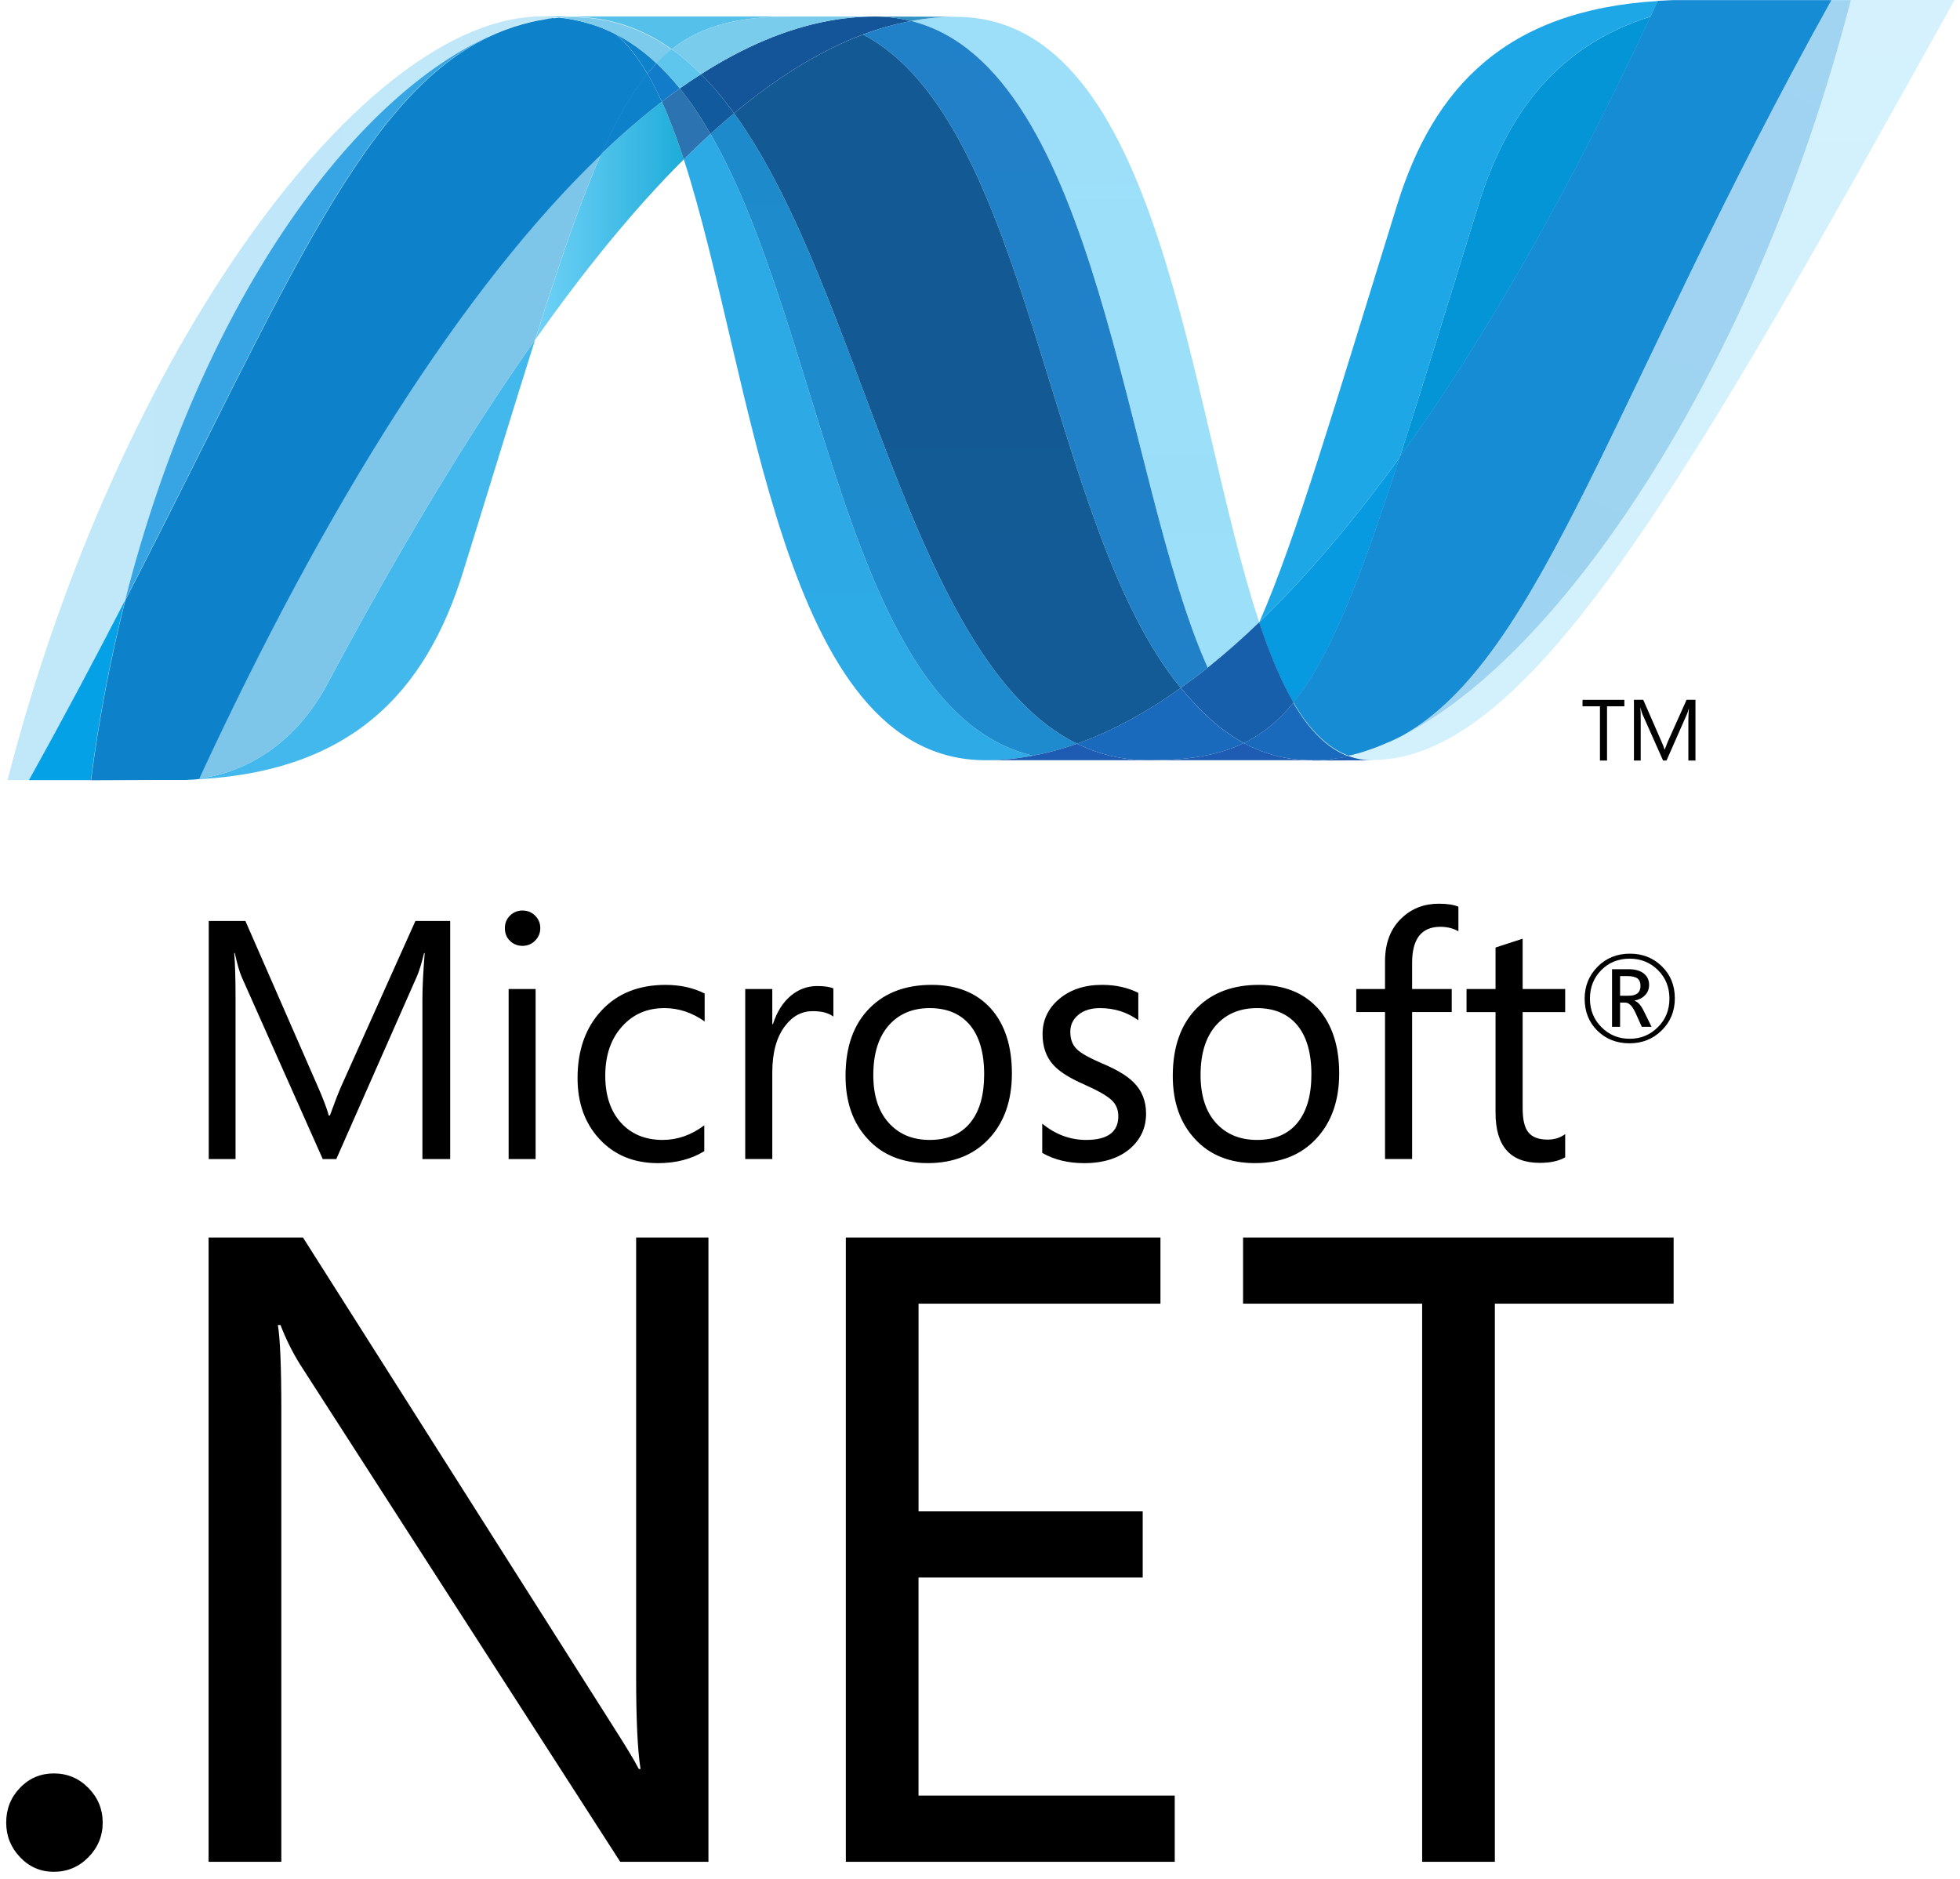
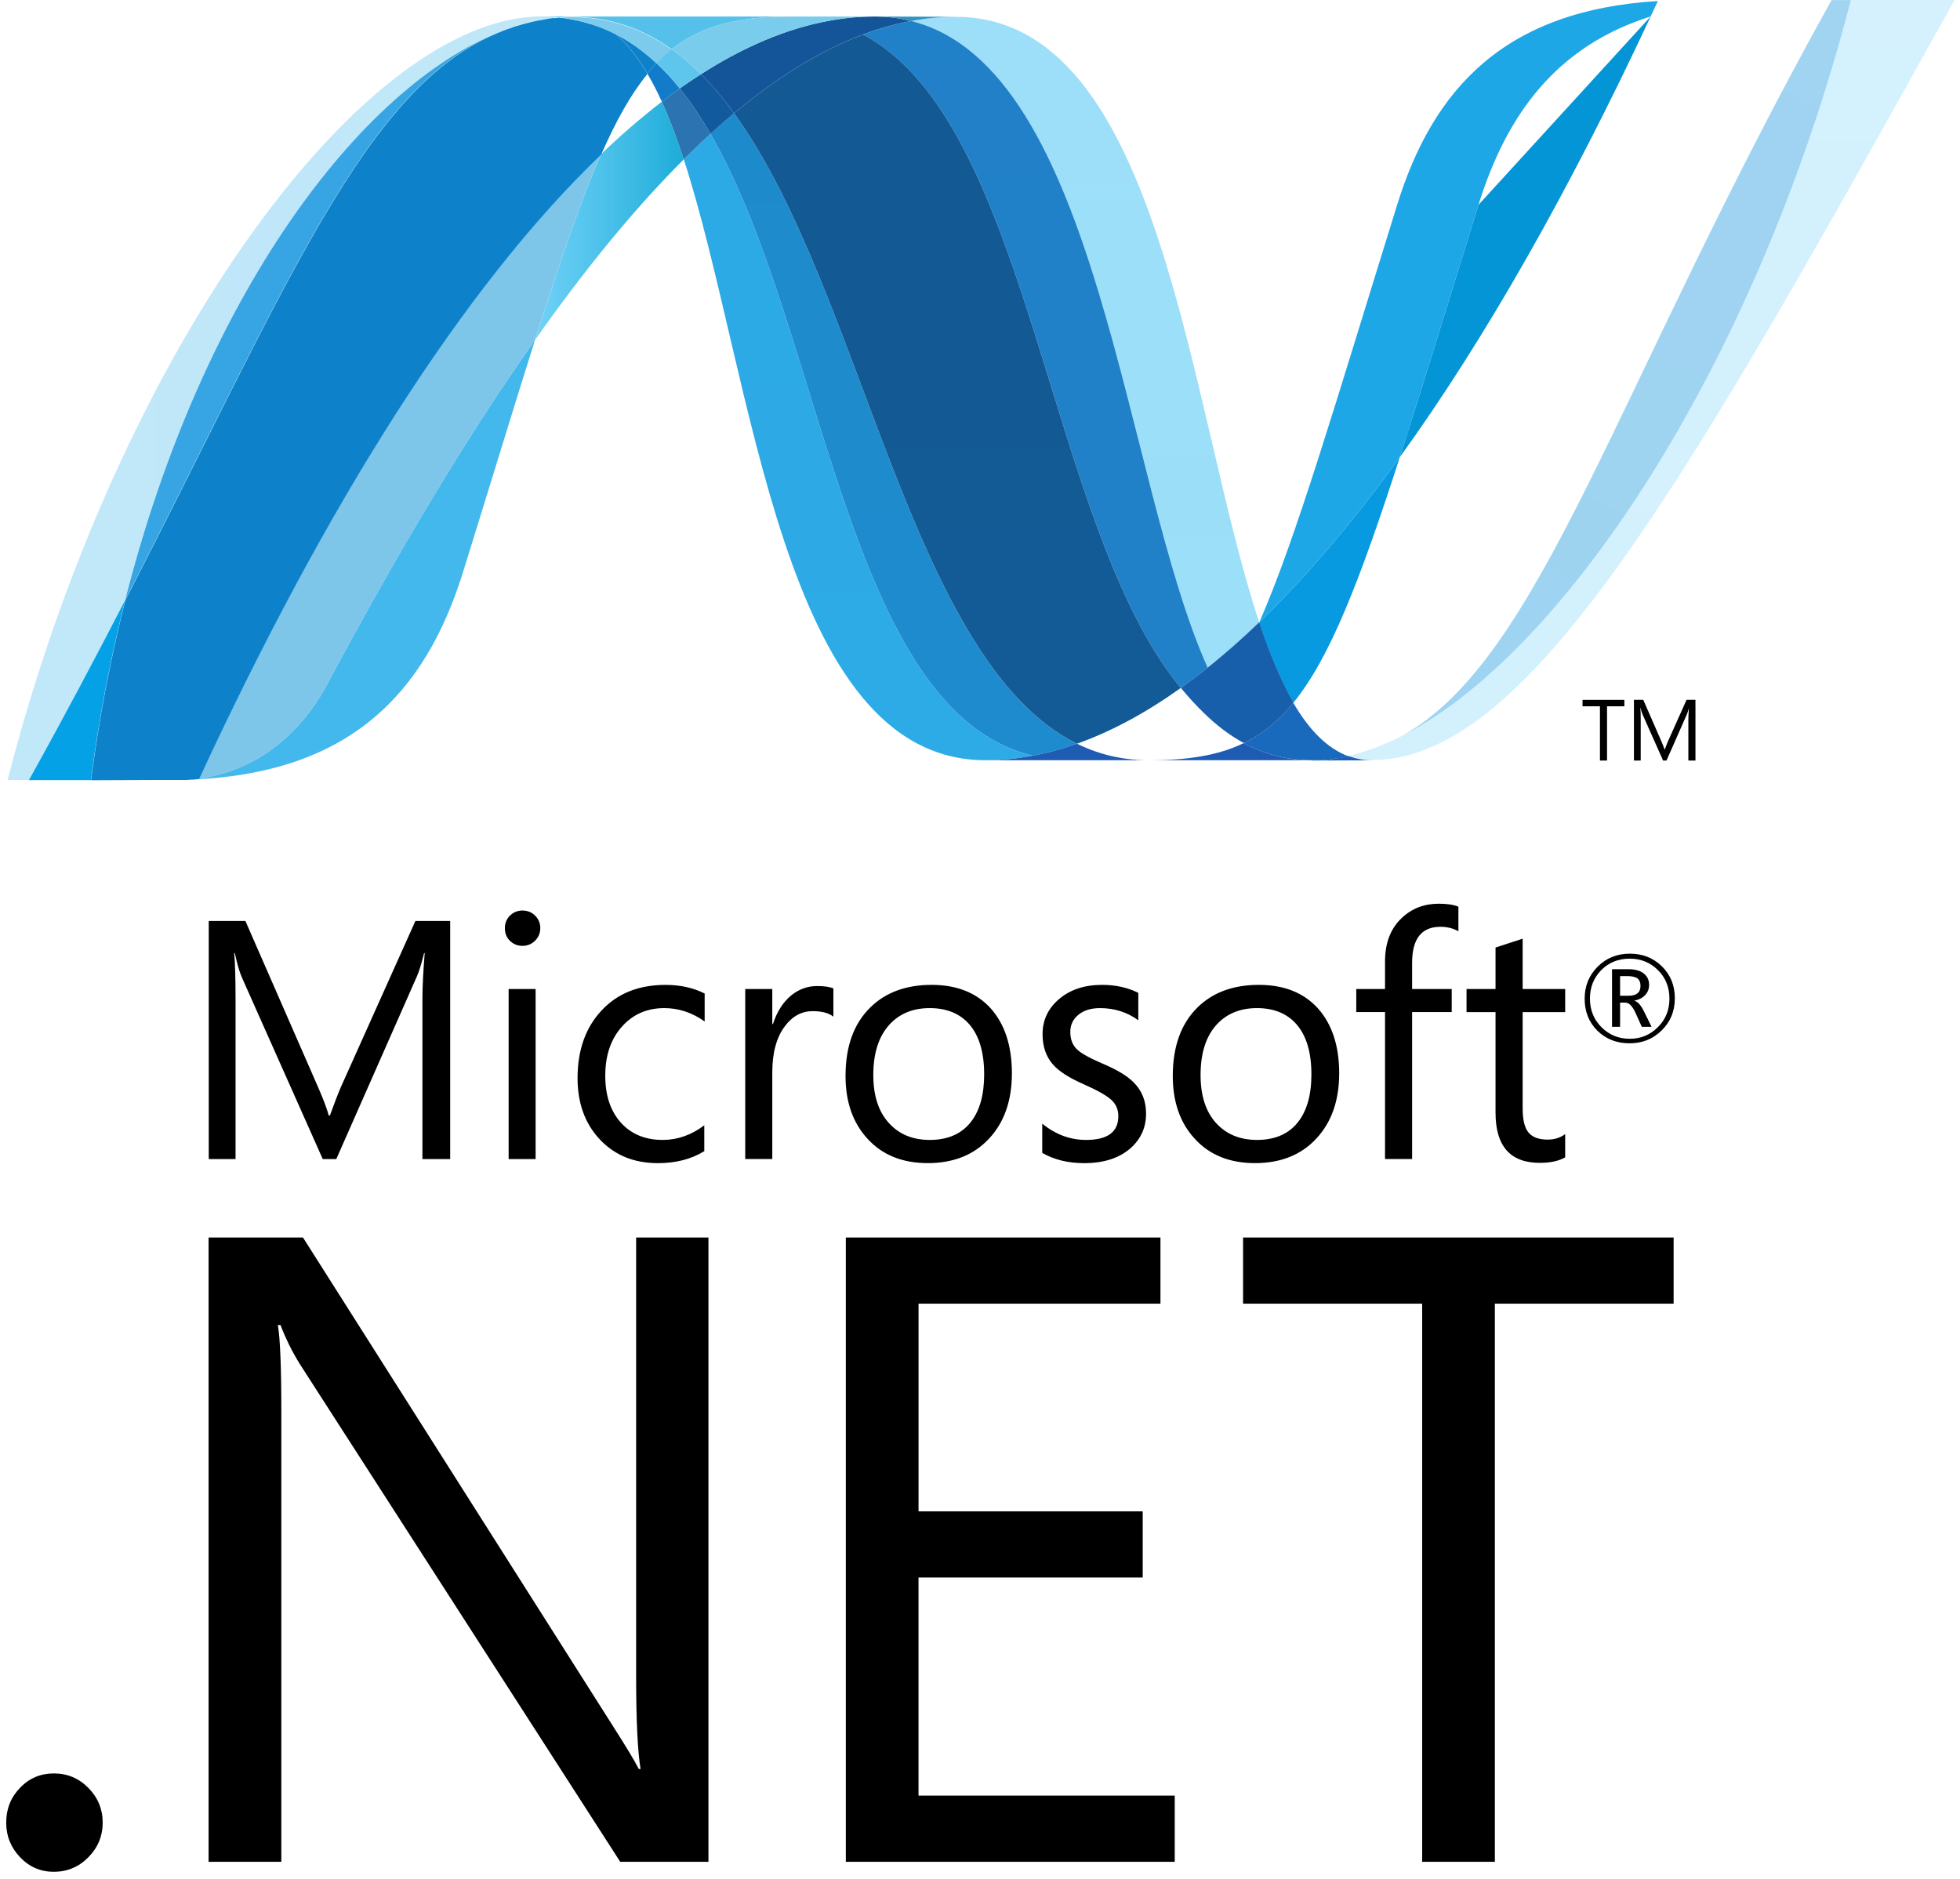
<svg xmlns="http://www.w3.org/2000/svg" width="73" height="70" viewBox="0 0 73 70" fill="none">
  <g clip-path="url(#clip0_791_1192)">
    <path d="M61.1 36.723C61.1 36.6 61.066 36.512 60.998 36.454C60.921 36.392 60.789 36.359 60.605 36.359H60.34V37.091H60.659C60.955 37.091 61.1 36.968 61.1 36.723H61.1ZM61.513 38.249H61.149L60.917 37.734C60.799 37.476 60.673 37.347 60.536 37.347H60.34V38.249H60.04V36.102H60.641C60.908 36.102 61.108 36.16 61.246 36.282C61.363 36.386 61.421 36.52 61.421 36.686C61.421 36.834 61.373 36.959 61.278 37.062C61.184 37.166 61.05 37.237 60.879 37.273V37.282C60.998 37.311 61.116 37.442 61.232 37.679L61.513 38.25V38.249ZM62.178 37.197C62.178 36.774 62.034 36.418 61.749 36.135C61.462 35.852 61.112 35.71 60.699 35.71C60.273 35.71 59.919 35.852 59.638 36.138C59.357 36.424 59.217 36.778 59.217 37.197C59.217 37.625 59.363 37.983 59.652 38.268C59.938 38.553 60.288 38.694 60.699 38.694C61.108 38.694 61.458 38.552 61.746 38.263C62.034 37.979 62.178 37.623 62.178 37.197H62.178ZM62.379 37.188C62.379 37.662 62.217 38.06 61.892 38.38C61.567 38.702 61.168 38.863 60.691 38.863C60.211 38.863 59.812 38.705 59.495 38.394C59.177 38.078 59.02 37.681 59.02 37.2C59.02 36.73 59.181 36.335 59.502 36.01C59.824 35.686 60.226 35.524 60.705 35.524C61.175 35.524 61.569 35.679 61.888 35.987C62.216 36.304 62.379 36.703 62.379 37.188ZM16.767 43.175H15.733V37.219C15.733 36.749 15.764 36.176 15.818 35.501H15.795C15.698 35.896 15.61 36.182 15.532 36.359L12.525 43.175H12.021L9.009 36.409C8.924 36.219 8.835 35.916 8.745 35.5H8.723C8.755 35.856 8.773 36.432 8.773 37.231V43.175H7.775V34.306H9.14L11.844 40.49C12.049 40.956 12.18 41.31 12.244 41.552H12.287C12.463 41.067 12.603 40.704 12.709 40.464L15.472 34.306H16.767V43.175L16.767 43.175ZM19.949 43.175H18.944V36.841H19.949V43.175ZM20.123 34.571C20.123 34.757 20.057 34.913 19.928 35.041C19.801 35.169 19.643 35.233 19.459 35.233C19.279 35.233 19.123 35.172 18.995 35.048C18.866 34.924 18.804 34.766 18.804 34.571C18.804 34.388 18.867 34.232 18.995 34.105C19.056 34.044 19.128 33.996 19.208 33.964C19.288 33.931 19.373 33.916 19.459 33.917C19.643 33.917 19.801 33.978 19.928 34.105C20.057 34.232 20.123 34.388 20.123 34.571ZM26.231 42.881C25.748 43.179 25.172 43.327 24.506 43.327C23.604 43.327 22.877 43.026 22.322 42.424C21.783 41.84 21.511 41.085 21.511 40.16C21.511 39.123 21.806 38.283 22.401 37.645C22.992 37.006 23.788 36.687 24.788 36.687C25.335 36.687 25.821 36.794 26.245 37.008V38.049C25.775 37.717 25.278 37.552 24.745 37.552C24.104 37.552 23.582 37.778 23.178 38.227C22.757 38.687 22.543 39.302 22.543 40.069C22.543 40.806 22.738 41.389 23.125 41.819C23.514 42.248 24.03 42.462 24.682 42.462C25.233 42.462 25.748 42.281 26.231 41.918L26.231 42.881ZM31.039 37.869C30.862 37.731 30.606 37.665 30.269 37.665C29.86 37.665 29.516 37.849 29.237 38.221C28.921 38.636 28.764 39.211 28.764 39.945V43.174H27.756V36.841H28.764V38.147H28.788C28.937 37.684 29.165 37.329 29.47 37.077C29.756 36.847 30.079 36.73 30.435 36.73C30.703 36.73 30.902 36.76 31.039 36.817L31.039 37.869ZM36.655 40.019C36.655 39.209 36.473 38.589 36.109 38.164C35.756 37.756 35.262 37.552 34.627 37.552C34.001 37.552 33.498 37.758 33.122 38.172C32.725 38.612 32.526 39.236 32.526 40.044C32.526 40.802 32.715 41.397 33.097 41.821C33.476 42.248 33.986 42.462 34.627 42.462C35.289 42.462 35.797 42.245 36.144 41.813C36.485 41.391 36.655 40.794 36.655 40.019ZM37.688 39.983C37.688 40.993 37.405 41.803 36.84 42.411C36.274 43.021 35.511 43.326 34.552 43.326C33.608 43.326 32.855 43.021 32.304 42.411C31.764 41.823 31.492 41.047 31.492 40.081C31.492 38.979 31.799 38.13 32.415 37.527C32.984 36.967 33.745 36.686 34.699 36.686C35.638 36.686 36.371 36.98 36.9 37.563C37.423 38.15 37.688 38.957 37.688 39.983ZM42.685 41.48C42.685 41.999 42.493 42.428 42.106 42.771C41.686 43.141 41.107 43.327 40.38 43.327C39.784 43.327 39.261 43.201 38.818 42.945V41.855C39.311 42.259 39.856 42.462 40.454 42.462C41.252 42.462 41.652 42.167 41.652 41.577C41.652 41.33 41.564 41.124 41.387 40.966C41.21 40.804 40.866 40.611 40.354 40.384C39.827 40.152 39.451 39.914 39.23 39.666C38.964 39.373 38.83 38.992 38.83 38.522C38.83 37.996 39.038 37.559 39.451 37.21C39.865 36.861 40.397 36.686 41.05 36.686C41.55 36.686 41.998 36.785 42.396 36.983V38.004C41.981 37.702 41.506 37.552 40.967 37.552C40.634 37.552 40.366 37.636 40.166 37.799C39.964 37.965 39.863 38.177 39.863 38.437C39.863 38.717 39.948 38.935 40.116 39.091C40.265 39.236 40.582 39.412 41.06 39.617C41.598 39.843 41.986 40.078 42.223 40.319C42.53 40.623 42.685 41.01 42.685 41.48ZM48.843 40.019C48.843 39.209 48.661 38.589 48.296 38.164C47.944 37.756 47.449 37.552 46.815 37.552C46.189 37.552 45.686 37.758 45.308 38.172C44.912 38.612 44.715 39.236 44.715 40.044C44.715 40.802 44.904 41.397 45.281 41.821C45.665 42.248 46.176 42.462 46.815 42.462C47.479 42.462 47.985 42.245 48.332 41.813C48.672 41.391 48.843 40.794 48.843 40.019ZM49.878 39.983C49.878 40.993 49.593 41.803 49.027 42.411C48.463 43.021 47.7 43.326 46.741 43.326C45.796 43.326 45.043 43.021 44.492 42.411C43.952 41.823 43.68 41.047 43.68 40.081C43.68 38.979 43.989 38.13 44.601 37.527C45.17 36.967 45.933 36.686 46.888 36.686C47.827 36.686 48.559 36.98 49.087 37.563C49.611 38.15 49.878 38.957 49.878 39.983ZM54.318 34.689C54.12 34.579 53.9 34.523 53.649 34.523C52.944 34.523 52.594 34.97 52.594 35.865V36.841H54.069V37.7H52.594V43.174H51.585V37.7H50.514V36.841H51.585V35.814C51.585 35.117 51.797 34.57 52.229 34.176C52.598 33.834 53.051 33.663 53.588 33.663C53.9 33.663 54.142 33.701 54.318 33.774V34.689ZM58.295 43.111C58.058 43.248 57.74 43.316 57.348 43.316C56.25 43.316 55.701 42.693 55.701 41.447V37.701H54.621V36.841H55.701V35.295C56.022 35.193 56.357 35.082 56.711 34.967V36.841H58.295V37.701H56.711V41.275C56.711 41.699 56.779 42.003 56.924 42.179C57.07 42.361 57.308 42.45 57.644 42.45C57.894 42.45 58.111 42.382 58.295 42.246V43.111Z" fill="black" />
    <path d="M3.825 67.892C3.825 68.388 3.649 68.818 3.294 69.18C2.939 69.542 2.509 69.724 2.003 69.724C1.51 69.724 1.09 69.542 0.747 69.18C0.402 68.818 0.231 68.388 0.231 67.892C0.231 67.382 0.402 66.951 0.747 66.595C1.09 66.237 1.51 66.06 2.003 66.06C2.509 66.06 2.939 66.239 3.294 66.602C3.649 66.964 3.825 67.395 3.825 67.892ZM26.386 69.351H23.1L11.171 50.817C10.884 50.355 10.642 49.866 10.447 49.357H10.349C10.434 49.853 10.478 50.919 10.478 52.551V69.351H7.769V46.098H11.285L22.857 64.34C23.318 65.064 23.633 65.582 23.792 65.894H23.857C23.749 65.225 23.693 64.085 23.693 62.475V46.098H26.386L26.386 69.351ZM43.753 69.351H31.503V46.098H43.221V48.562H34.211V56.297H42.56V58.762H34.21V66.886H43.753V69.351H43.753ZM62.334 48.562H55.676V69.351H52.968V48.562H46.298V46.097H62.334L62.334 48.562Z" fill="black" />
    <path d="M25.467 5.935C28.08 13.976 29.07 28.319 36.712 28.319C37.294 28.319 37.882 28.261 38.472 28.148C31.525 26.519 30.702 12.332 26.463 4.985C26.125 5.295 25.793 5.612 25.467 5.935Z" fill="url(#paint0_linear_791_1192)" />
    <path d="M26.463 4.985C30.702 12.332 31.525 26.519 38.472 28.148C39.018 28.048 39.565 27.895 40.113 27.703C33.877 24.629 32.154 10.852 27.34 4.22C27.043 4.469 26.75 4.725 26.463 4.985" fill="url(#paint1_linear_791_1192)" />
    <path d="M32.571 0.615C31.99 0.615 31.401 0.673 30.81 0.786C29.263 1.079 27.692 1.749 26.109 2.762C26.541 3.192 26.953 3.683 27.34 4.22C28.951 2.875 30.551 1.882 32.145 1.284C32.727 1.065 33.327 0.898 33.937 0.783C33.49 0.67 33.031 0.614 32.571 0.615Z" fill="#14559A" />
    <path d="M44.981 24.869C45.645 24.335 46.285 23.771 46.898 23.179C44.243 15.176 43.292 0.627 35.597 0.627C35.046 0.627 34.491 0.679 33.937 0.782C40.947 2.536 41.845 17.88 44.981 24.869" fill="url(#paint2_linear_791_1192)" />
    <path d="M33.937 0.783C33.49 0.67 33.031 0.613 32.57 0.615L35.597 0.626C35.046 0.626 34.491 0.678 33.937 0.783Z" fill="#3092C4" />
-     <path d="M44.846 26.569C44.545 26.281 44.26 25.964 43.979 25.626C42.684 26.548 41.395 27.247 40.113 27.703C40.57 27.929 41.055 28.095 41.554 28.197C41.958 28.279 42.37 28.32 42.782 28.319C44.22 28.319 45.357 28.148 46.325 27.68C45.792 27.391 45.303 27.015 44.846 26.569Z" fill="#1969BC" />
    <path d="M32.145 1.286C38.423 4.589 38.969 19.551 43.979 25.626C44.32 25.384 44.654 25.131 44.98 24.869C41.843 17.88 40.947 2.535 33.938 0.782C33.327 0.898 32.727 1.066 32.145 1.286Z" fill="url(#paint3_linear_791_1192)" />
    <path d="M27.34 4.22C32.154 10.852 33.878 24.629 40.113 27.703C41.395 27.247 42.685 26.548 43.979 25.626C38.969 19.551 38.423 4.589 32.145 1.286C30.551 1.882 28.95 2.875 27.34 4.22" fill="url(#paint4_linear_791_1192)" />
    <path d="M22.387 5.742C21.632 7.458 20.862 9.714 19.93 12.659C21.783 10.032 23.63 7.769 25.467 5.936C25.214 5.153 24.942 4.432 24.65 3.788C23.861 4.398 23.106 5.05 22.387 5.742" fill="url(#paint5_linear_791_1192)" />
    <path d="M25.318 3.293C25.093 3.455 24.87 3.62 24.65 3.788C24.943 4.431 25.213 5.153 25.466 5.935C25.793 5.613 26.125 5.296 26.462 4.985C26.107 4.37 25.729 3.802 25.318 3.293Z" fill="#2B74B1" />
    <path d="M26.109 2.763C25.841 2.934 25.578 3.11 25.318 3.293C25.729 3.802 26.107 4.37 26.463 4.986C26.75 4.724 27.043 4.469 27.34 4.22C26.953 3.684 26.542 3.192 26.109 2.762" fill="#125A9E" />
    <path d="M68.936 0.003C65.385 13.781 57.968 24.847 51.749 27.637H51.738C51.625 27.688 51.513 27.735 51.402 27.781C51.386 27.791 51.373 27.792 51.361 27.797C51.328 27.81 51.298 27.821 51.265 27.834C51.25 27.843 51.236 27.846 51.222 27.852C51.17 27.871 51.118 27.886 51.067 27.907C51.045 27.916 51.024 27.922 51.003 27.93C50.978 27.939 50.952 27.948 50.926 27.955C50.903 27.964 50.878 27.971 50.851 27.981C50.829 27.991 50.806 27.995 50.785 28.004C50.739 28.017 50.698 28.028 50.652 28.044C50.633 28.044 50.616 28.054 50.596 28.059C50.568 28.069 50.536 28.075 50.506 28.084C50.485 28.093 50.468 28.096 50.446 28.101C50.414 28.11 50.379 28.119 50.347 28.126L50.228 28.152C50.513 28.258 50.815 28.311 51.118 28.31C57.015 28.31 62.96 17.679 72.797 0H68.934L68.936 0.003Z" fill="url(#paint6_linear_791_1192)" />
    <path d="M18.649 1.175C18.653 1.175 18.658 1.165 18.66 1.165C18.665 1.165 18.672 1.165 18.674 1.156H18.681C18.714 1.145 18.744 1.132 18.777 1.119C18.786 1.119 18.79 1.119 18.796 1.11C18.804 1.11 18.812 1.101 18.82 1.1C18.855 1.088 18.89 1.075 18.923 1.063H18.928C19.007 1.04 19.079 1.01 19.155 0.983C19.165 0.983 19.176 0.974 19.189 0.974C19.22 0.964 19.253 0.952 19.285 0.945C19.301 0.936 19.316 0.936 19.33 0.931C19.363 0.921 19.396 0.909 19.427 0.902C19.442 0.902 19.454 0.892 19.465 0.891C19.573 0.861 19.681 0.833 19.789 0.807C19.804 0.807 19.817 0.798 19.833 0.797C19.865 0.787 19.894 0.782 19.928 0.778C19.942 0.769 19.958 0.769 19.974 0.764C20.006 0.754 20.036 0.753 20.07 0.746H20.092C20.158 0.732 20.224 0.722 20.29 0.709H20.329C20.36 0.7 20.389 0.699 20.42 0.693C20.437 0.693 20.455 0.684 20.471 0.684C20.5 0.684 20.53 0.674 20.559 0.671C20.574 0.671 20.589 0.671 20.607 0.661C20.675 0.652 20.746 0.648 20.819 0.643C20.61 0.622 20.401 0.611 20.191 0.61C13.551 0.61 4.402 13.005 0.281 29.057H1.075C2.394 26.691 3.579 24.453 4.663 22.351C7.549 10.981 13.428 3.227 18.65 1.173" fill="url(#paint7_linear_791_1192)" />
-     <path d="M22.387 5.742C23.106 5.05 23.861 4.398 24.649 3.788C24.489 3.429 24.309 3.079 24.111 2.74C23.503 3.482 22.948 4.461 22.387 5.742Z" fill="#0D82CA" />
    <path d="M22.933 1.269C23.366 1.635 23.755 2.138 24.11 2.741C24.223 2.603 24.336 2.475 24.453 2.355C23.96 1.892 23.427 1.512 22.849 1.225C22.872 1.238 22.895 1.249 22.92 1.259C22.92 1.259 22.929 1.269 22.933 1.269Z" fill="#0D82CA" />
    <path d="M4.662 22.353C10.717 10.614 13.586 3.185 18.649 1.174C13.428 3.23 7.548 10.984 4.662 22.353" fill="url(#paint8_linear_791_1192)" />
    <path d="M24.453 2.355C24.335 2.476 24.223 2.602 24.11 2.741C24.308 3.08 24.489 3.43 24.65 3.788C24.87 3.62 25.093 3.455 25.318 3.293C25.052 2.961 24.762 2.647 24.453 2.355Z" fill="#127BCA" />
    <path d="M7.411 29.006C7.374 29.015 7.336 29.015 7.301 29.019H7.281C7.249 29.019 7.216 29.029 7.187 29.029H7.172C7.096 29.038 7.021 29.038 6.949 29.044H6.926C13.054 28.871 15.855 25.784 17.246 21.307C18.302 17.913 19.169 15.054 19.93 12.655C17.363 16.289 14.785 20.622 12.192 25.476C10.942 27.815 9.041 28.792 7.411 29.002" fill="url(#paint9_linear_791_1192)" />
    <path d="M7.411 29.004C9.041 28.795 10.942 27.819 12.192 25.478C14.784 20.626 17.364 16.292 19.928 12.657C20.861 9.71 21.631 7.456 22.387 5.739C17.276 10.634 12.144 18.773 7.411 29.002" fill="url(#paint10_linear_791_1192)" />
    <path d="M4.662 22.353C3.578 24.454 2.394 26.693 1.075 29.059H3.385C3.676 26.8 4.103 24.561 4.662 22.354" fill="#05A1E6" />
    <path d="M20.606 0.667C20.587 0.667 20.573 0.676 20.557 0.676C20.529 0.686 20.5 0.686 20.471 0.689C20.454 0.689 20.437 0.689 20.419 0.698C20.388 0.707 20.359 0.708 20.328 0.714C20.315 0.714 20.301 0.714 20.289 0.723C20.223 0.735 20.157 0.747 20.092 0.758H20.07C20.036 0.768 20.006 0.773 19.974 0.777C19.958 0.786 19.942 0.786 19.926 0.79C19.895 0.8 19.863 0.803 19.833 0.809C19.817 0.818 19.804 0.818 19.789 0.819C19.68 0.845 19.573 0.874 19.465 0.904C19.453 0.904 19.441 0.913 19.427 0.915C19.395 0.924 19.363 0.933 19.329 0.944C19.315 0.953 19.299 0.953 19.285 0.957C19.252 0.966 19.22 0.976 19.188 0.986C19.175 0.986 19.165 0.995 19.153 0.995C19.078 1.023 19.005 1.052 18.928 1.075C18.895 1.085 18.86 1.098 18.825 1.111C18.811 1.12 18.799 1.122 18.782 1.129C18.75 1.139 18.717 1.152 18.687 1.164C18.675 1.174 18.663 1.174 18.655 1.179C13.592 3.19 10.723 10.619 4.668 22.358C4.109 24.565 3.682 26.804 3.391 29.063H3.715C4.628 29.063 4.886 29.054 5.937 29.054H6.955C7.027 29.044 7.102 29.044 7.177 29.038H7.192C7.223 29.038 7.254 29.029 7.285 29.029H7.307C7.341 29.029 7.379 29.02 7.417 29.016C12.15 18.788 17.281 10.649 22.393 5.754C22.955 4.473 23.509 3.494 24.115 2.754C23.761 2.151 23.372 1.646 22.939 1.28C22.939 1.28 22.927 1.28 22.926 1.271C22.901 1.261 22.878 1.248 22.854 1.236C22.829 1.223 22.808 1.213 22.782 1.2C22.759 1.19 22.735 1.178 22.712 1.166C22.682 1.156 22.658 1.143 22.631 1.131C22.609 1.122 22.589 1.112 22.567 1.103C22.522 1.085 22.477 1.067 22.433 1.047C22.413 1.037 22.394 1.032 22.376 1.025C22.342 1.013 22.308 0.999 22.275 0.985C22.259 0.975 22.24 0.973 22.221 0.967C22.174 0.951 22.127 0.934 22.083 0.919H22.071C22.017 0.901 21.965 0.888 21.91 0.873C21.898 0.863 21.887 0.863 21.874 0.861C21.826 0.849 21.784 0.836 21.739 0.823C21.727 0.823 21.717 0.814 21.708 0.814C21.596 0.785 21.483 0.76 21.37 0.74C21.359 0.74 21.347 0.73 21.335 0.73C21.287 0.721 21.239 0.713 21.19 0.707C21.178 0.698 21.171 0.698 21.161 0.698C21.103 0.689 21.046 0.681 20.988 0.675H20.958C20.911 0.666 20.868 0.665 20.825 0.66C20.751 0.669 20.681 0.673 20.612 0.68" fill="url(#paint11_linear_791_1192)" />
-     <path d="M55.065 7.631C53.9 11.385 52.956 14.482 52.135 17.031C55.332 12.605 58.481 7.038 61.479 0.613C57.981 1.718 56.115 4.248 55.065 7.631Z" fill="url(#paint12_linear_791_1192)" />
+     <path d="M55.065 7.631C53.9 11.385 52.956 14.482 52.135 17.031C55.332 12.605 58.481 7.038 61.479 0.613Z" fill="url(#paint12_linear_791_1192)" />
    <path d="M52.237 27.402C52.074 27.486 51.91 27.565 51.749 27.637C57.967 24.847 65.384 13.781 68.935 0.003H68.216C60.057 14.665 57.433 24.481 52.237 27.402Z" fill="url(#paint13_linear_791_1192)" />
    <path d="M48.176 26.171C49.529 24.509 50.631 21.685 52.136 17.031C50.4 19.429 48.653 21.49 46.905 23.172C46.905 23.181 46.905 23.181 46.896 23.187C47.277 24.337 47.696 25.351 48.173 26.17" fill="#079AE1" />
    <path d="M48.176 26.171C47.716 26.736 47.228 27.167 46.686 27.486C46.567 27.555 46.447 27.62 46.325 27.681C46.913 28.001 47.557 28.206 48.222 28.282C48.325 28.293 48.426 28.302 48.532 28.309H48.551C48.599 28.309 48.649 28.309 48.7 28.319H49.206C49.225 28.319 49.244 28.319 49.263 28.309C49.299 28.309 49.337 28.309 49.375 28.3H49.43C49.468 28.3 49.51 28.291 49.551 28.287H49.56C49.573 28.287 49.586 28.278 49.598 28.278C49.641 28.268 49.686 28.265 49.727 28.258H49.766C49.813 28.249 49.862 28.243 49.911 28.233H49.935C50.033 28.215 50.128 28.196 50.225 28.172C49.423 27.876 48.751 27.179 48.172 26.186" fill="#1969BC" />
    <path d="M36.712 28.319C37.294 28.319 37.882 28.261 38.472 28.147C39.018 28.048 39.565 27.895 40.113 27.703C40.57 27.929 41.054 28.095 41.553 28.197C41.958 28.279 42.37 28.32 42.782 28.319H36.712Z" fill="#1E5CB3" />
    <path d="M42.783 28.319C44.22 28.319 45.358 28.148 46.324 27.68C46.913 28.001 47.557 28.206 48.222 28.283C48.325 28.293 48.426 28.302 48.532 28.31H48.551C48.599 28.31 48.649 28.31 48.7 28.319H48.875H42.779L42.783 28.319Z" fill="#1E5CB3" />
    <path d="M48.878 28.319H49.21C49.23 28.319 49.249 28.319 49.267 28.309C49.304 28.309 49.342 28.309 49.381 28.3H49.436C49.474 28.3 49.516 28.291 49.556 28.287H49.566C49.578 28.287 49.59 28.278 49.602 28.278C49.645 28.268 49.69 28.265 49.732 28.258C49.746 28.258 49.757 28.258 49.772 28.249C49.819 28.239 49.869 28.235 49.918 28.226H49.941C50.039 28.206 50.135 28.188 50.231 28.163C50.516 28.269 50.817 28.322 51.121 28.321L48.88 28.33L48.878 28.319Z" fill="#1D60B5" />
    <path d="M46.9 23.187V23.177C46.287 23.77 45.647 24.334 44.983 24.868C44.656 25.13 44.322 25.382 43.981 25.625C44.262 25.963 44.548 26.28 44.849 26.569C45.306 27.014 45.794 27.39 46.327 27.679C46.449 27.619 46.57 27.554 46.688 27.485C47.231 27.166 47.718 26.735 48.179 26.169C47.702 25.35 47.284 24.336 46.902 23.186" fill="#175FAB" />
-     <path d="M65.937 0.003H62.315C62.119 0.013 61.929 0.019 61.742 0.031C61.653 0.223 61.562 0.414 61.474 0.606C58.476 7.031 55.328 12.598 52.131 17.024C50.628 21.678 49.525 24.502 48.172 26.163C48.75 27.156 49.423 27.854 50.223 28.15C50.246 28.14 50.265 28.14 50.286 28.135H50.299C50.313 28.135 50.328 28.126 50.343 28.126C50.376 28.117 50.411 28.111 50.444 28.101C50.465 28.091 50.482 28.091 50.503 28.084C50.533 28.075 50.565 28.068 50.593 28.061C50.612 28.051 50.63 28.048 50.649 28.044C50.696 28.029 50.737 28.018 50.782 28.004C50.803 27.995 50.825 27.987 50.848 27.981C50.874 27.972 50.9 27.966 50.923 27.954C50.95 27.945 50.977 27.94 51 27.93C51.021 27.921 51.043 27.915 51.063 27.907C51.115 27.888 51.167 27.872 51.219 27.851C51.233 27.851 51.247 27.838 51.262 27.835C51.294 27.822 51.327 27.811 51.358 27.797C51.369 27.788 51.384 27.787 51.399 27.782C51.508 27.736 51.621 27.689 51.735 27.638H51.746C51.911 27.564 52.073 27.486 52.233 27.403C57.43 24.482 60.055 14.666 68.213 0.004H65.934L65.937 0.003H65.937Z" fill="url(#paint14_linear_791_1192)" />
    <path d="M20.819 0.648C20.832 0.648 20.843 0.648 20.856 0.657C20.888 0.657 20.919 0.657 20.951 0.667H20.982C21.039 0.676 21.096 0.681 21.155 0.69C21.165 0.69 21.175 0.69 21.184 0.699C21.232 0.708 21.281 0.716 21.33 0.723C21.34 0.723 21.354 0.733 21.366 0.733C21.478 0.755 21.592 0.779 21.702 0.808C21.712 0.808 21.723 0.817 21.732 0.817C21.779 0.828 21.821 0.842 21.867 0.856C21.882 0.856 21.892 0.865 21.904 0.867C21.959 0.881 22.011 0.895 22.064 0.913C22.067 0.913 22.07 0.913 22.076 0.922C22.122 0.936 22.168 0.954 22.216 0.97C22.235 0.979 22.252 0.983 22.27 0.988C22.302 1.002 22.339 1.016 22.37 1.029C22.389 1.029 22.407 1.042 22.427 1.049C22.47 1.069 22.515 1.086 22.56 1.105C22.583 1.115 22.603 1.125 22.626 1.133C22.651 1.147 22.678 1.159 22.706 1.168C22.729 1.179 22.755 1.191 22.777 1.202C22.802 1.215 22.825 1.225 22.848 1.238C23.427 1.525 23.96 1.906 24.453 2.369C24.63 2.181 24.82 2.008 25.022 1.849C23.943 1.079 22.721 0.64 21.311 0.64C21.148 0.64 20.985 0.649 20.819 0.662" fill="#7DCBEC" />
    <path d="M24.453 2.355C24.763 2.647 25.052 2.961 25.318 3.293C25.577 3.11 25.841 2.933 26.108 2.763C25.773 2.423 25.409 2.112 25.021 1.835C24.819 1.993 24.629 2.167 24.453 2.354" fill="#5EC5ED" />
    <path d="M20.819 0.647C20.984 0.633 21.147 0.627 21.311 0.627C22.721 0.627 23.943 1.066 25.021 1.835C26.16 0.931 27.536 0.616 29.447 0.616H20.191C20.405 0.616 20.613 0.629 20.819 0.647Z" fill="url(#paint15_linear_791_1192)" />
    <path d="M29.447 0.616C27.536 0.616 26.16 0.931 25.021 1.835C25.409 2.113 25.773 2.423 26.108 2.763C27.693 1.749 29.263 1.078 30.811 0.785C31.391 0.674 31.98 0.617 32.57 0.616H29.447Z" fill="url(#paint16_linear_791_1192)" />
    <path d="M52.135 17.033C52.958 14.483 53.899 11.386 55.066 7.631C56.118 4.247 57.98 1.717 61.478 0.613C61.57 0.424 61.657 0.23 61.747 0.038C56.046 0.382 53.381 3.3 52.04 7.621C49.695 15.165 48.274 20.055 46.906 23.171C48.653 21.491 50.4 19.429 52.135 17.033Z" fill="url(#paint17_linear_791_1192)" />
    <path d="M60.5 26.309H59.854V28.33H59.59V26.309H58.941V26.069H60.499L60.5 26.309ZM63.145 28.329H62.883V26.811C62.883 26.691 62.892 26.545 62.904 26.372C62.877 26.475 62.855 26.547 62.834 26.593L62.069 28.329H61.941L61.174 26.606C61.151 26.558 61.129 26.48 61.105 26.372H61.096C61.105 26.463 61.108 26.61 61.108 26.815V28.329H60.856V26.068H61.203L61.892 27.646C61.945 27.765 61.977 27.856 61.994 27.917H62.004C62.05 27.793 62.087 27.7 62.112 27.639L62.816 26.068H63.147V28.329H63.145Z" fill="black" />
  </g>
  <defs>
    <linearGradient id="paint0_linear_791_1192" x1="675.698" y1="-450.398" x2="675.698" y2="3029.63" gradientUnits="userSpaceOnUse">
      <stop stop-color="#0994DC" />
      <stop offset="0.35" stop-color="#66CEF5" />
      <stop offset="0.846" stop-color="#127BCA" />
      <stop offset="1" stop-color="#127BCA" />
    </linearGradient>
    <linearGradient id="paint1_linear_791_1192" x1="708.984" y1="-462.763" x2="708.984" y2="3105.89" gradientUnits="userSpaceOnUse">
      <stop stop-color="#0E76BC" />
      <stop offset="0.36" stop-color="#36AEE8" />
      <stop offset="0.846" stop-color="#00ADEF" />
      <stop offset="1" stop-color="#00ADEF" />
    </linearGradient>
    <linearGradient id="paint2_linear_791_1192" x1="681.984" y1="2689.58" x2="681.984" y2="-150.011" gradientUnits="userSpaceOnUse">
      <stop stop-color="#1C63B7" />
      <stop offset="0.5" stop-color="#33BDF2" />
      <stop offset="1" stop-color="#33BDF2" stop-opacity="0.42" />
    </linearGradient>
    <linearGradient id="paint3_linear_791_1192" x1="673.916" y1="-484.042" x2="673.916" y2="3221.2" gradientUnits="userSpaceOnUse">
      <stop stop-color="#166AB8" />
      <stop offset="0.4" stop-color="#36AEE8" />
      <stop offset="0.846" stop-color="#0798DD" />
      <stop offset="1" stop-color="#0798DD" />
    </linearGradient>
    <linearGradient id="paint4_linear_791_1192" x1="859.281" y1="-514.4" x2="859.281" y2="3425.64" gradientUnits="userSpaceOnUse">
      <stop stop-color="#124379" />
      <stop offset="0.39" stop-color="#1487CB" />
      <stop offset="0.78" stop-color="#165197" />
      <stop offset="1" stop-color="#165197" />
    </linearGradient>
    <linearGradient id="paint5_linear_791_1192" x1="19.93" y1="447.336" x2="25.467" y2="447.336" gradientUnits="userSpaceOnUse">
      <stop stop-color="#33BDF2" stop-opacity="0.698" />
      <stop offset="1" stop-color="#1DACD8" />
    </linearGradient>
    <linearGradient id="paint6_linear_791_1192" x1="1178.86" y1="2680.52" x2="1178.86" y2="-85.636" gradientUnits="userSpaceOnUse">
      <stop stop-color="#136AB4" />
      <stop offset="0.6" stop-color="#59CAF5" stop-opacity="0.549" />
      <stop offset="1" stop-color="#59CAF5" stop-opacity="0.235" />
    </linearGradient>
    <linearGradient id="paint7_linear_791_1192" x1="0.261" y1="1423" x2="2054.01" y2="1423" gradientUnits="userSpaceOnUse">
      <stop stop-color="#05A1E6" stop-opacity="0.247" />
      <stop offset="1" stop-color="#05A1E6" />
    </linearGradient>
    <linearGradient id="paint8_linear_791_1192" x1="703.994" y1="2633.99" x2="703.994" y2="-198.351" gradientUnits="userSpaceOnUse">
      <stop stop-color="#318ED5" />
      <stop offset="1" stop-color="#38A7E4" />
    </linearGradient>
    <linearGradient id="paint9_linear_791_1192" x1="657.126" y1="1507.35" x2="657.126" y2="-1245.79" gradientUnits="userSpaceOnUse">
      <stop stop-color="#05A1E6" />
      <stop offset="1" stop-color="#05A1E6" stop-opacity="0.549" />
    </linearGradient>
    <linearGradient id="paint10_linear_791_1192" x1="756.231" y1="2332.44" x2="756.231" y2="5.972" gradientUnits="userSpaceOnUse">
      <stop stop-color="#1959A6" />
      <stop offset="0.5" stop-color="#05A1E6" />
      <stop offset="0.918" stop-color="#7EC5EA" />
      <stop offset="1" stop-color="#7EC5EA" />
    </linearGradient>
    <linearGradient id="paint11_linear_791_1192" x1="1242.79" y1="2686.68" x2="450.326" y2="279.455" gradientUnits="userSpaceOnUse">
      <stop stop-color="#165096" />
      <stop offset="1" stop-color="#0D82CA" />
    </linearGradient>
    <linearGradient id="paint12_linear_791_1192" x1="519.274" y1="1264.71" x2="519.274" y2="-53.547" gradientUnits="userSpaceOnUse">
      <stop stop-color="#05A1E6" />
      <stop offset="0.874" stop-color="#0495D6" />
      <stop offset="1" stop-color="#0495D6" />
    </linearGradient>
    <linearGradient id="paint13_linear_791_1192" x1="1173.38" y1="-114.98" x2="-60.131" y2="2607.35" gradientUnits="userSpaceOnUse">
      <stop stop-color="#38A7E4" stop-opacity="0.329" />
      <stop offset="0.962" stop-color="#0E88D3" />
      <stop offset="1" stop-color="#0E88D3" />
    </linearGradient>
    <linearGradient id="paint14_linear_791_1192" x1="1050.57" y1="-8.328" x2="1050.57" y2="2867.64" gradientUnits="userSpaceOnUse">
      <stop stop-color="#168CD4" />
      <stop offset="0.5" stop-color="#1C87CC" />
      <stop offset="1" stop-color="#154B8D" />
    </linearGradient>
    <linearGradient id="paint15_linear_791_1192" x1="174.528" y1="-248.803" x2="187.07" y2="52.874" gradientUnits="userSpaceOnUse">
      <stop stop-color="#97D6EE" />
      <stop offset="0.703" stop-color="#55C1EA" />
      <stop offset="1" stop-color="#55C1EA" />
    </linearGradient>
    <linearGradient id="paint16_linear_791_1192" x1="77.032" y1="-10.764" x2="133.683" y2="-330.147" gradientUnits="userSpaceOnUse">
      <stop stop-color="#7ACCEC" />
      <stop offset="1" stop-color="#3FB7ED" />
    </linearGradient>
    <linearGradient id="paint17_linear_791_1192" x1="788.91" y1="147.234" x2="788.91" y2="2960.16" gradientUnits="userSpaceOnUse">
      <stop stop-color="#1DA7E7" />
      <stop offset="1" stop-color="#37ABE7" stop-opacity="0" />
    </linearGradient>
    <clipPath id="clip0_791_1192">
      <rect width="73" height="70" fill="white" />
    </clipPath>
  </defs>
</svg>